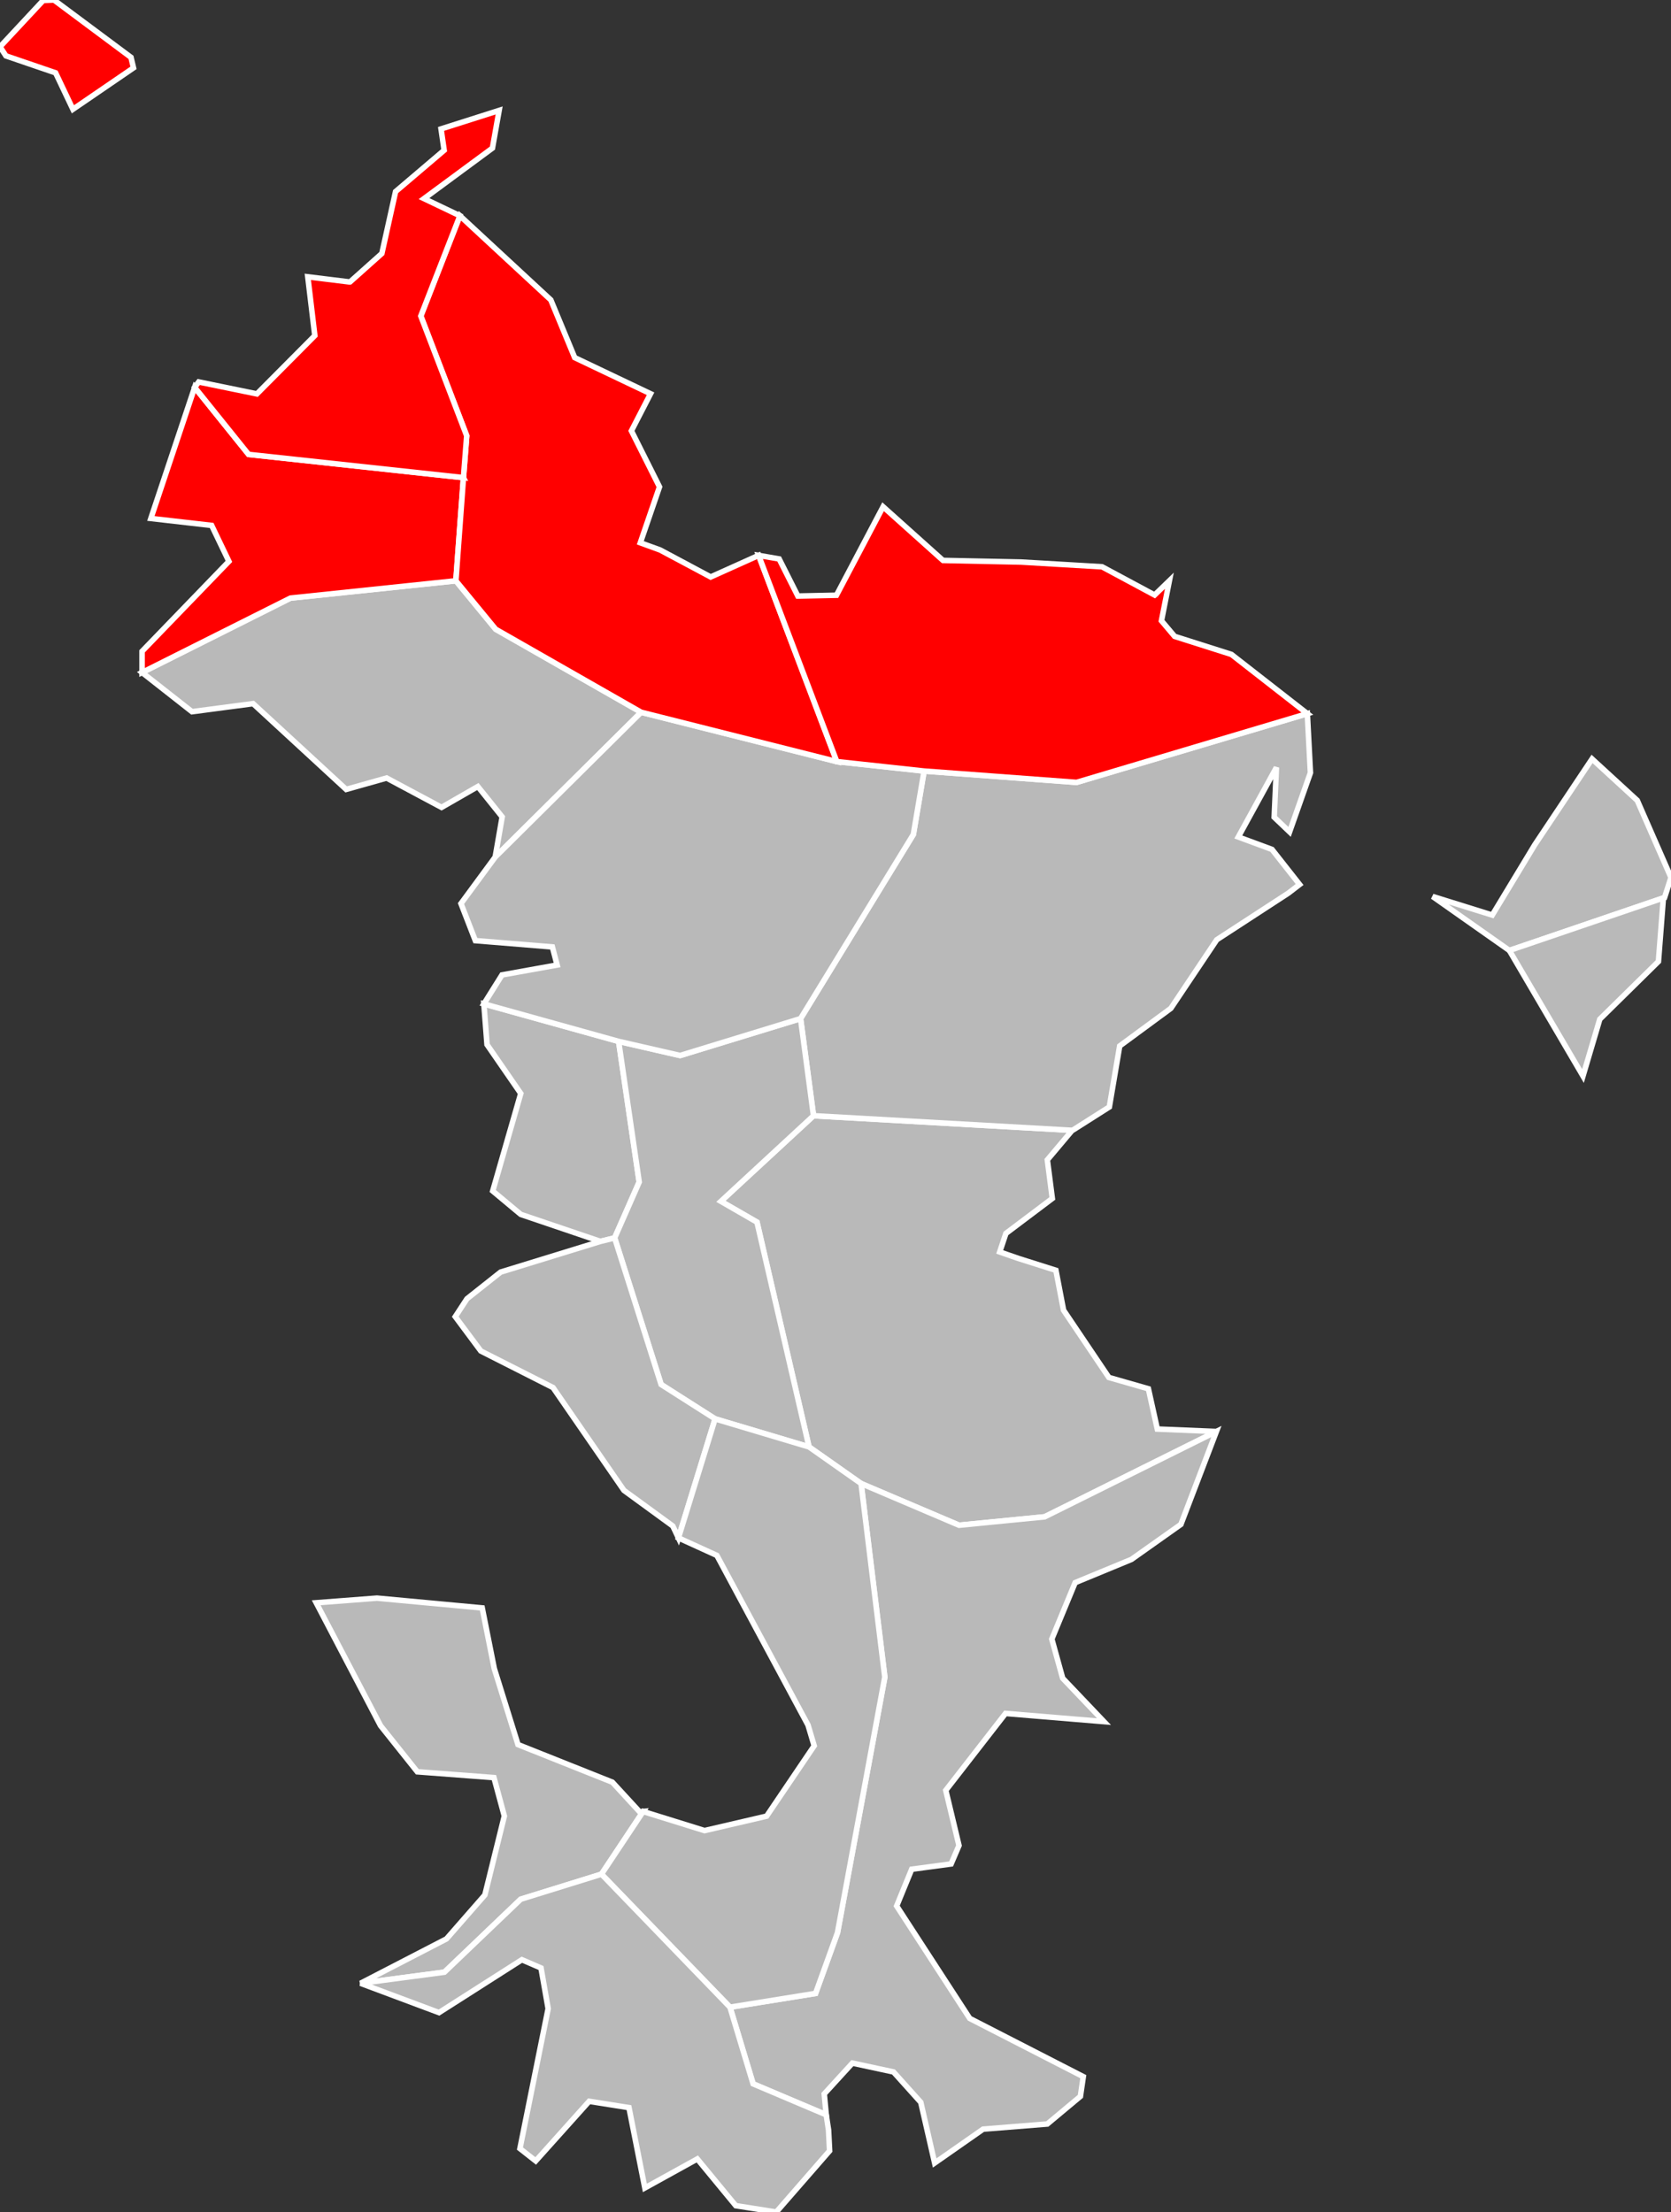
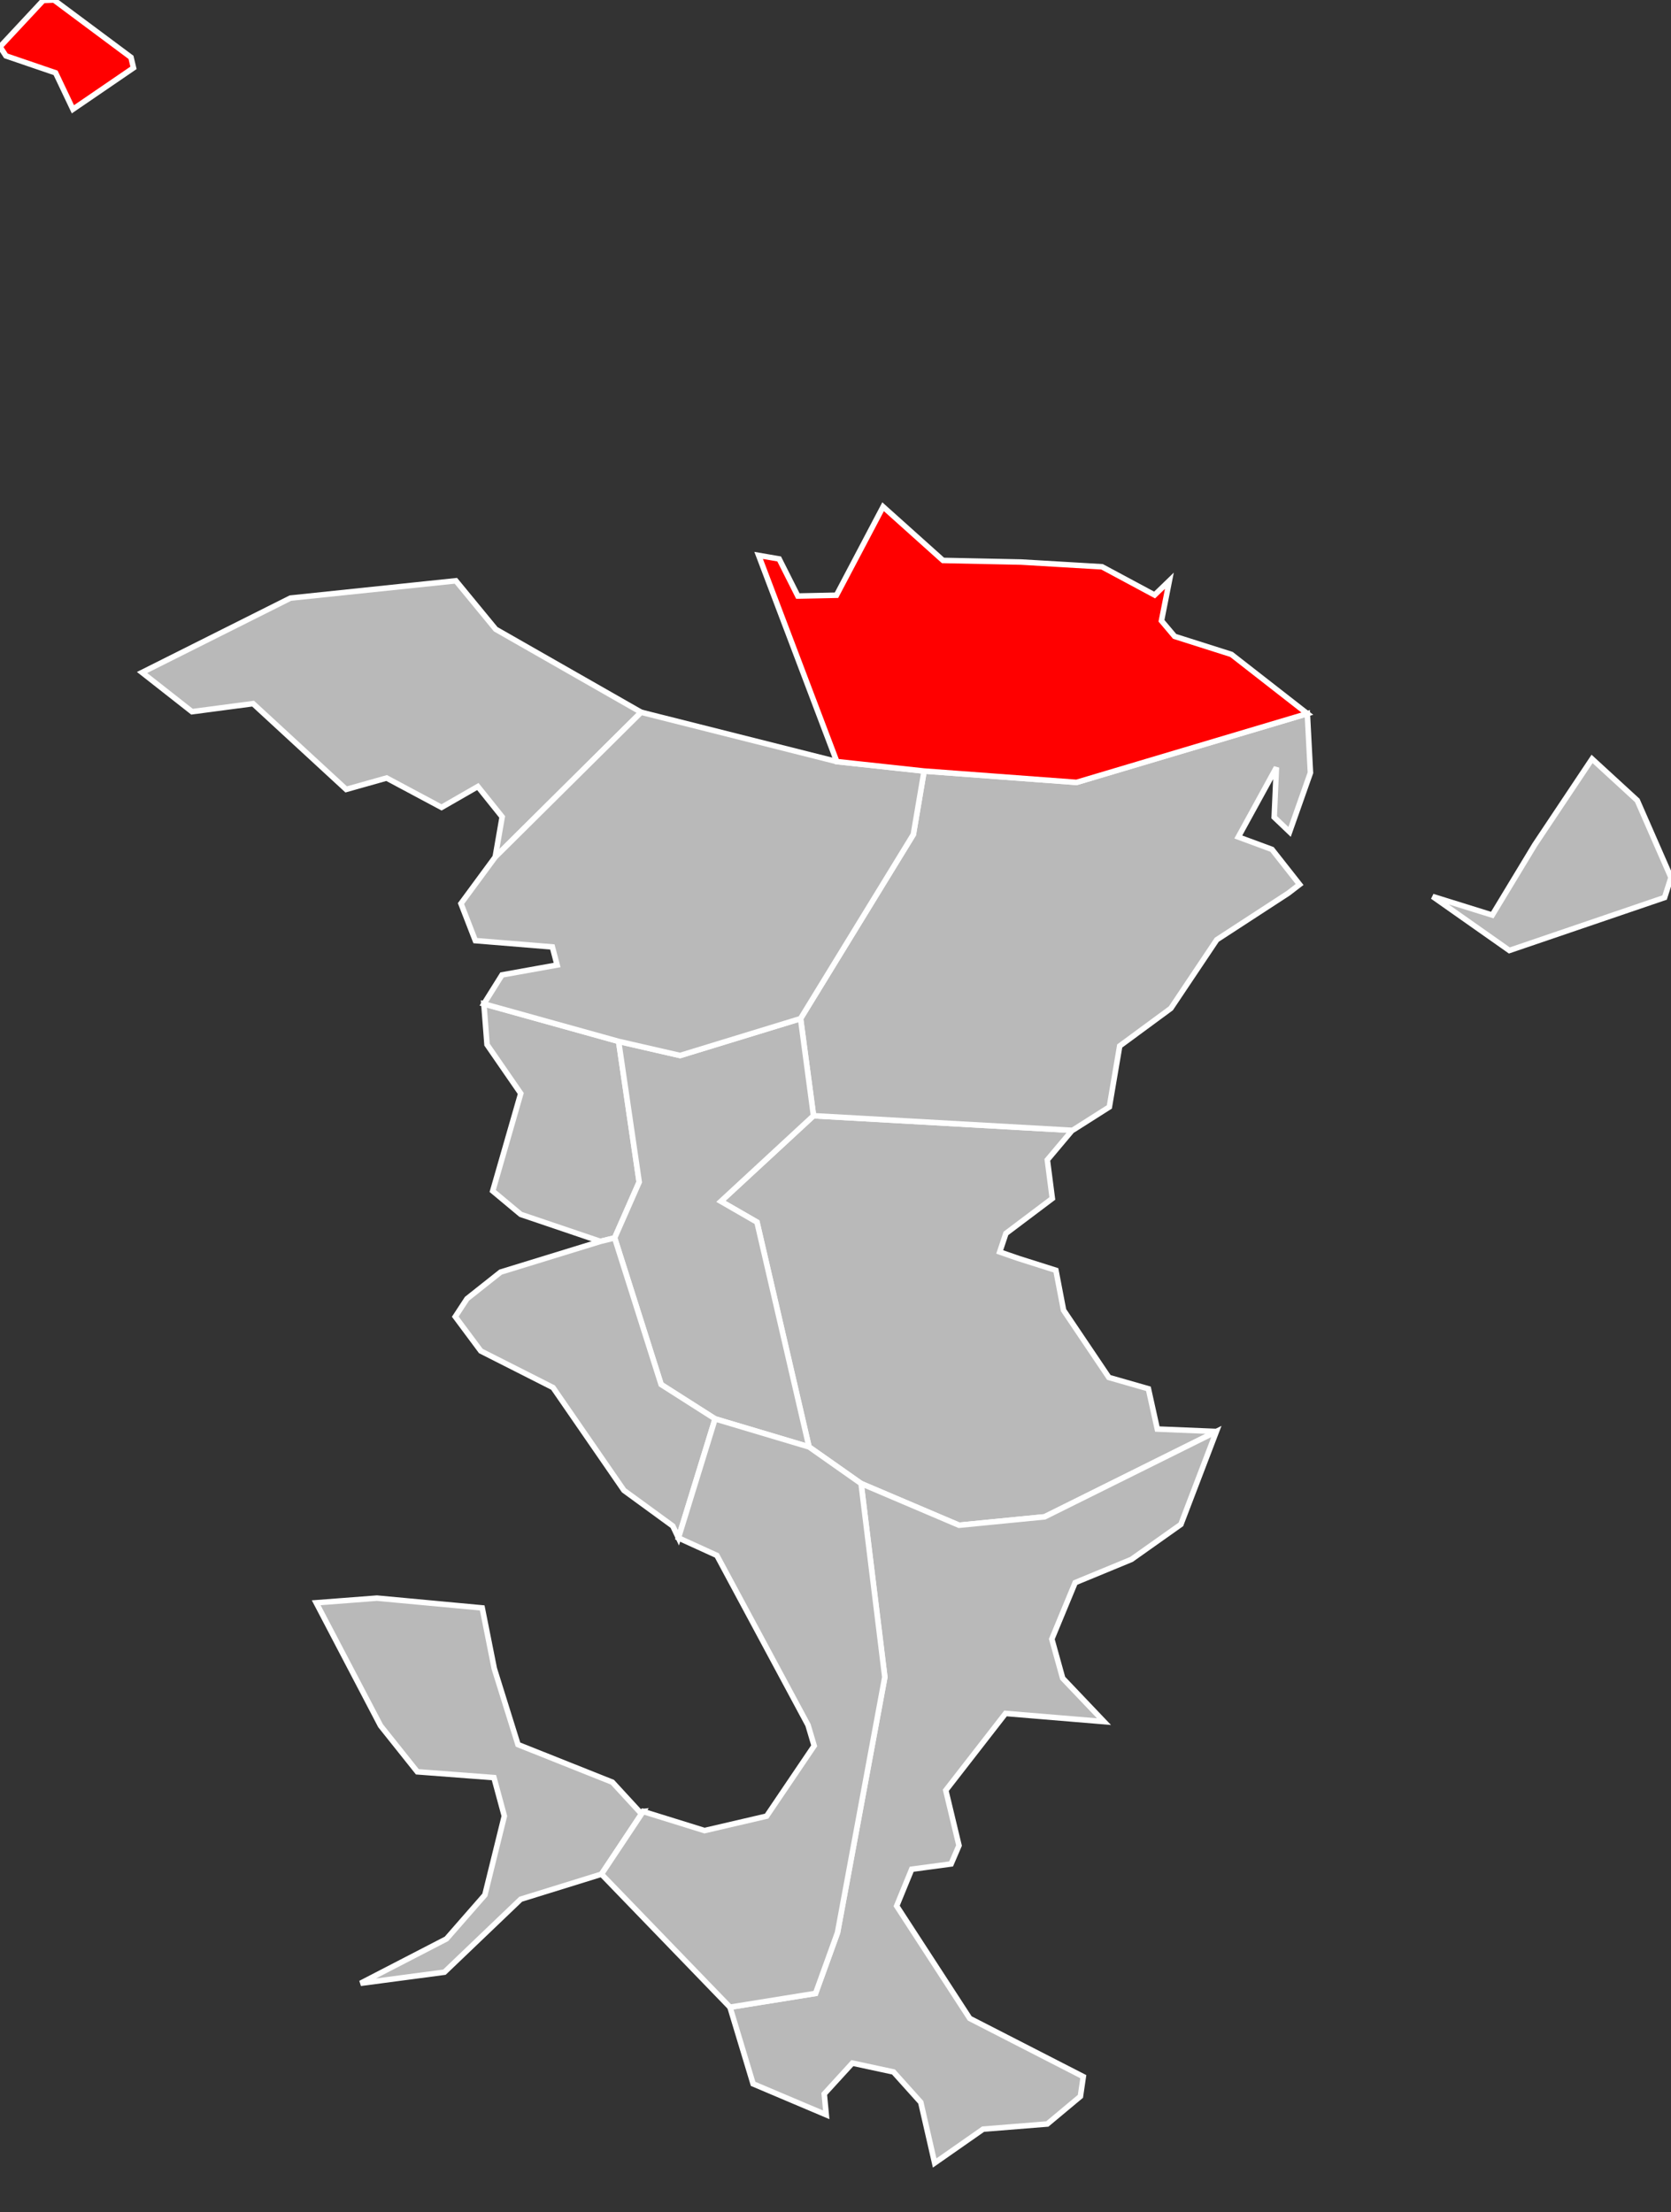
<svg xmlns="http://www.w3.org/2000/svg" viewBox="0 0 30207 39995" version="1.1" id="svg2" width="100%" height="100%">
  <rect x="0" y="0" width="30207" height="39995" fill="#333333" stroke="none" />
  <g style="fill: #b9b9b9; fill-opacity: 1; stroke:white; stroke-opacity: 1; stroke-width:100;" id="CA de Dembeni / Mamoudzou">
    <polygon id="97607 Dembeni" points="18884,27425 17337,27577 15566,26823 14625,26161 13684,22097 13032,21721 14706,20173 19382,20437 18933,20971 19023,21669 18184,22301 18072,22636 18409,22753 19088,22968 19226,23689 20045,24905 20760,25110 20921,25838 21989,25882 21989,25882 " />
    <polygon id="97611 Mamoudzou" points="14706,20173 14472,18417 16511,15087 16705,13941 19461,14146 23633,12903 23689,13972 23312,15041 23034,14776 23074,13876 22385,15133 22994,15358 23493,15992 23289,16149 21996,16991 21166,18231 20241,18912 20054,20014 19409,20424 19382,20437 19382,20437 " />
  </g>
  <g style="fill: #b9b9b9; fill-opacity: 1; stroke:white; stroke-opacity: 1; stroke-width:100;" id="CC de Petite-Terre">
    <polygon id="97608 Dzaoudzi" points="25898,16209 26976,16545 27745,15273 28780,13722 29597,14472 30207,15866 30091,16228 27285,17185 27285,17185 " />
-     <polygon id="97615 Pamandzi" points="30068,16252 29980,17384 28920,18428 28616,19455 27285,17185 30091,16228 30091,16228 " />
  </g>
  <g style="fill: #b9b9b9; fill-opacity: 1; stroke:white; stroke-opacity: 1; stroke-width:100;" id="CC du Centre-Ouest">
    <polygon id="97605 Chiconi" points="9414,21957 8907,21534 9414,19771 8804,18887 8747,18151 11183,18829 11555,21372 11111,22382 10854,22445 10854,22445 " />
    <polygon id="97613 M'Tsangamouji" points="9078,14770 8638,14221 7982,14598 6989,14067 6258,14273 4575,12722 3471,12868 2568,12159 5250,10814 8241,10501 8961,11377 11590,12878 8952,15496 8952,15496 " />
    <polygon id="97614 Ouangani" points="12927,25654 11951,25032 11111,22382 11555,21372 11183,18829 12294,19084 14472,18417 14706,20173 13032,21721 13684,22097 14625,26161 14625,26161 " />
    <polygon id="97616 Sada" points="12162,27591 11279,26947 9997,25088 8692,24427 8230,23806 8442,23482 9050,23000 10854,22445 11111,22382 11951,25032 12927,25654 12264,27806 12264,27806 " />
    <polygon id="97617 Tsingoni" points="12294,19084 11183,18829 8747,18151 9075,17627 10071,17448 9985,17121 8593,17007 8333,16337 8952,15496 11590,12878 15127,13770 16705,13941 16511,15087 14472,18417 14472,18417 " />
  </g>
  <g style="fill: #ff0000; fill-opacity: 1; stroke:white; stroke-opacity: 1; stroke-width:100;" id="CC du Nord de Mayotte">
-     <polygon id="97601 Acoua" points="2568,11776 4138,10150 3826,9500 2727,9374 3519,7003 4494,8216 8378,8636 8241,10501 5250,10814 2568,12159 2568,12159 " />
-     <polygon id="97602 Bandraboua" points="11590,12878 8961,11377 8241,10501 8378,8636 8437,7880 7607,5714 8314,3901 9957,5423 10389,6466 11760,7119 11414,7790 11922,8803 11575,9814 11933,9944 12847,10432 13714,10042 15127,13770 15127,13770 " />
    <polygon id="97610 Koungou" points="19461,14146 16705,13941 15127,13770 13714,10042 14085,10106 14423,10777 15121,10762 15964,9162 17047,10133 18458,10162 19922,10248 20872,10758 21139,10500 20996,11224 21234,11506 22260,11832 23633,12903 23633,12903 " />
-     <path id="97612 Mtsamboro" d="m 2368,1037 45,190 L 1318,1976 1005,1317 107,1010 0,846 781,8 976,0 2368,1037 z m 6010,7599 -3884,-420 -975,-1213 73,-97 1052,216 1047,-1054 -127,-1063 747,92 18,-1 574,-513 248,-1119 878,-747 -56,-386 1050,-334 -121,681 -1237,913 649,310 -707,1813 830,2166 -59,756 z" />
+     <path id="97612 Mtsamboro" d="m 2368,1037 45,190 L 1318,1976 1005,1317 107,1010 0,846 781,8 976,0 2368,1037 z z" />
  </g>
  <g style="fill: #b9b9b9; fill-opacity: 1; stroke:white; stroke-opacity: 1; stroke-width:100;" id="CC du Sud">
    <polygon id="97603 Bandrele" points="21347,27562 20453,28195 19436,28615 19014,29635 19210,30343 19957,31128 18177,30980 17097,32370 17336,33368 17193,33701 16481,33797 16209,34461 17530,36494 19583,37547 19531,37903 18932,38403 17772,38496 16896,39108 16645,38011 16152,37462 15409,37302 14900,37859 14936,38237 13614,37677 13196,36291 14743,36042 15140,34943 15995,30323 15566,26823 17337,27577 18884,27425 21989,25882 21989,25882 " />
    <polygon id="97604 Bouéni" points="8071,35056 8765,34262 9117,32835 8929,32140 7544,32035 6879,31201 5716,28979 6814,28895 8717,29072 8935,30168 9364,31543 11070,32223 11564,32760 11626,32753 10873,33886 9413,34339 8034,35658 6518,35859 6518,35859 " />
    <polygon id="97606 Chirongui" points="10873,33886 11626,32753 12736,33098 13858,32837 14718,31565 14607,31191 12959,28123 12264,27806 12927,25654 14625,26161 15566,26823 15995,30323 15140,34943 14743,36042 13196,36291 13196,36291 " />
-     <polygon id="97609 Kani-Kéli" points="14978,38513 14997,38888 14033,39995 13301,39880 12605,39035 11657,39559 11370,38107 10650,37993 9684,39071 9399,38847 9909,36317 9780,35582 9434,35433 7936,36389 6518,35859 8034,35658 9413,34339 10873,33886 13196,36291 13614,37677 14936,38237 14936,38237 " />
  </g>
</svg>